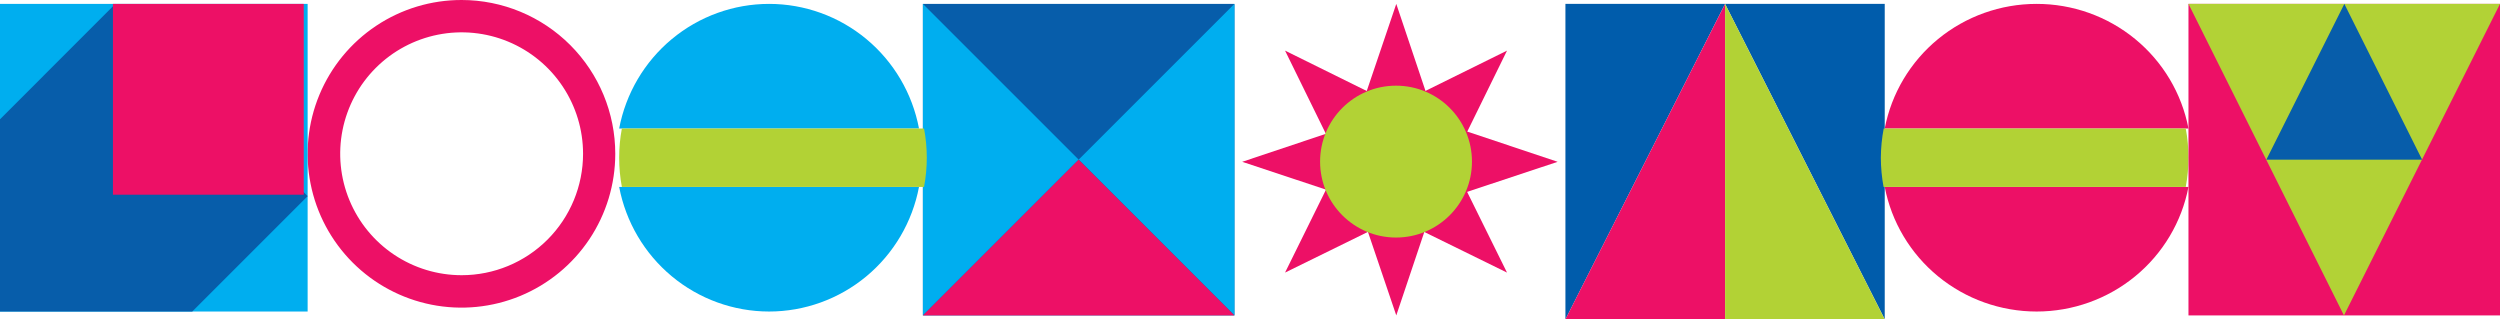
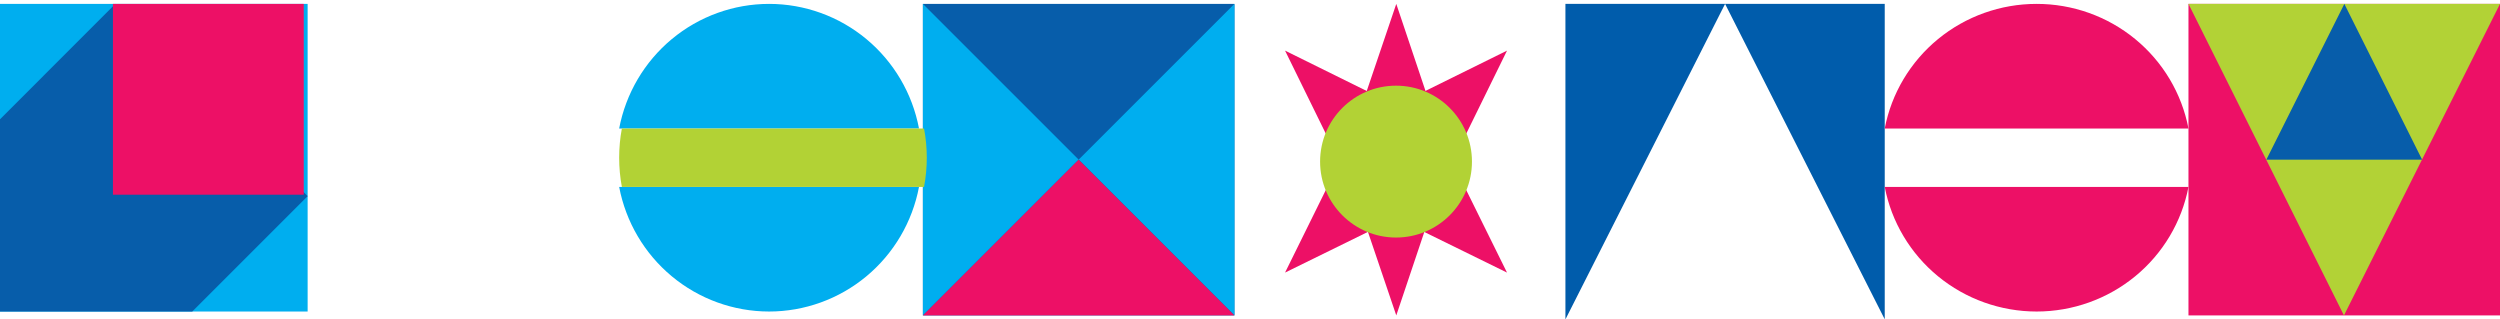
<svg xmlns="http://www.w3.org/2000/svg" width="642" height="82" viewBox="0 0 642 82" fill="none">
  <path d="M368.149 31.851L330 13L348.769 51.231L387 70L368.149 31.851Z" fill="#ED1066" />
-   <path d="M359.5 55L319 41.552L359.5 28L400 41.552L359.5 55Z" fill="#ED1066" />
  <path d="M372 41.006L358.564 81L345 41.006L358.564 1L372 41.006Z" fill="#ED1066" />
  <path d="M348.84 31.851L387 13L368.231 51.231L330 70L348.84 31.851Z" fill="#ED1066" />
  <path d="M358.5 61C369.269 61 378 52.27 378 41.5C378 30.731 369.269 22 358.5 22C347.73 22 339 30.731 339 41.5C339 52.27 347.73 61 358.5 61Z" fill="#B2D235" />
  <path d="M443 1H442.929H402V82H402.012L443 1Z" fill="#005CAB" />
-   <path d="M402 82H442.917H442.929H443V1L402 82Z" fill="#ED1066" />
  <path d="M443 1L484 82V41.494V1" fill="#005CAB" />
-   <path d="M443 1V82H484L443 1Z" fill="#B2D235" />
  <path d="M523.006 80C532.245 79.997 541.193 76.799 548.311 70.958C555.428 65.118 560.269 56.999 562 48H484C485.733 57 490.576 65.119 497.696 70.96C504.815 76.8 513.766 79.997 523.006 80Z" fill="#ED1066" />
  <path d="M522.977 1C513.743 1.001 504.798 4.197 497.683 10.038C490.569 15.879 485.73 23.999 484 33H562C560.271 23.99 555.426 15.862 548.301 10.02C541.176 4.178 532.219 0.987 522.977 1Z" fill="#ED1066" />
-   <path d="M483 40.494C483.007 43.012 483.242 45.525 483.701 48H561.299C562.234 43.045 562.234 37.955 561.299 33H483.736C483.265 35.47 483.019 37.978 483 40.494Z" fill="#B2D235" />
  <path d="M602.012 81H642V1H602.012H562V41.006V81H602.012Z" fill="#ED1066" />
  <path d="M601.93 81L562 1H602.023H642L601.93 81Z" fill="#B2D236" />
-   <path d="M602.029 1L622 41H601.982H582L602.029 1Z" fill="#075DAA" />
+   <path d="M602.029 1L622 41H582L602.029 1Z" fill="#075DAA" />
  <path d="M317 81H276.994H237V40.988V1H276.994H317V40.988V81Z" fill="#075DAA" />
  <path d="M237 1V40.988V81L277 40.988L237 1Z" fill="#00AEEF" />
  <path d="M277 40.988L317 81V40.988V1L277 40.988Z" fill="#00AEEF" />
  <path d="M237 81H276.994H317L276.994 41L237 81Z" fill="#ED1066" />
-   <path d="M118.547 2.75684e-05C110.732 -0.009 103.09 2.3 96.588 6.635C90.086 10.971 85.016 17.137 82.019 24.354C79.023 31.572 78.234 39.517 79.754 47.182C81.274 54.848 85.034 61.89 90.557 67.418C96.08 72.947 103.12 76.713 110.784 78.239C118.448 79.766 126.393 78.984 133.613 75.994C140.833 73.004 147.005 67.939 151.345 61.441C155.686 54.943 158.002 47.303 158 39.488C158 29.021 153.844 18.983 146.447 11.579C139.049 4.174 129.014 0.009 118.547 2.75684e-05ZM118.547 70.671C112.379 70.671 106.351 68.842 101.223 65.415C96.095 61.989 92.098 57.119 89.738 51.421C87.378 45.723 86.76 39.454 87.963 33.405C89.167 27.356 92.136 21.8 96.497 17.439C100.858 13.078 106.414 10.108 112.463 8.905C118.512 7.702 124.782 8.32 130.48 10.68C136.177 13.04 141.048 17.037 144.474 22.165C147.9 27.293 149.729 33.321 149.729 39.488C149.729 47.758 146.444 55.69 140.596 61.538C134.748 67.385 126.817 70.671 118.547 70.671Z" fill="#ED1066" />
  <path d="M197.506 1C188.383 1.002 179.547 4.198 172.519 10.039C165.49 15.88 160.71 24 159 33H236C234.295 24 229.517 15.879 222.49 10.038C215.463 4.196 206.627 1 197.506 1Z" fill="#00AEEF" />
  <path d="M197.482 80C206.61 80 215.451 76.804 222.482 70.962C229.513 65.121 234.294 57 236 48H159C160.709 56.992 165.486 65.106 172.509 70.946C179.532 76.786 188.363 79.987 197.482 80Z" fill="#00AEEF" />
  <path d="M238 40.5C237.999 37.983 237.762 35.472 237.292 33H159.696C158.768 37.956 158.768 43.044 159.696 48H237.292C237.762 45.528 237.999 43.017 238 40.5Z" fill="#B2D235" />
  <path d="M39.512 80H79V1H0V80H39.512Z" fill="#00AEEF" />
  <path d="M49.369 80L79 50.368L69.119 40.494H39.5V10.862L29.619 1L0 30.633V80H49.369Z" fill="#075DAA" />
  <path d="M78 1H29V50H78V1Z" fill="#ED1066" />
</svg>